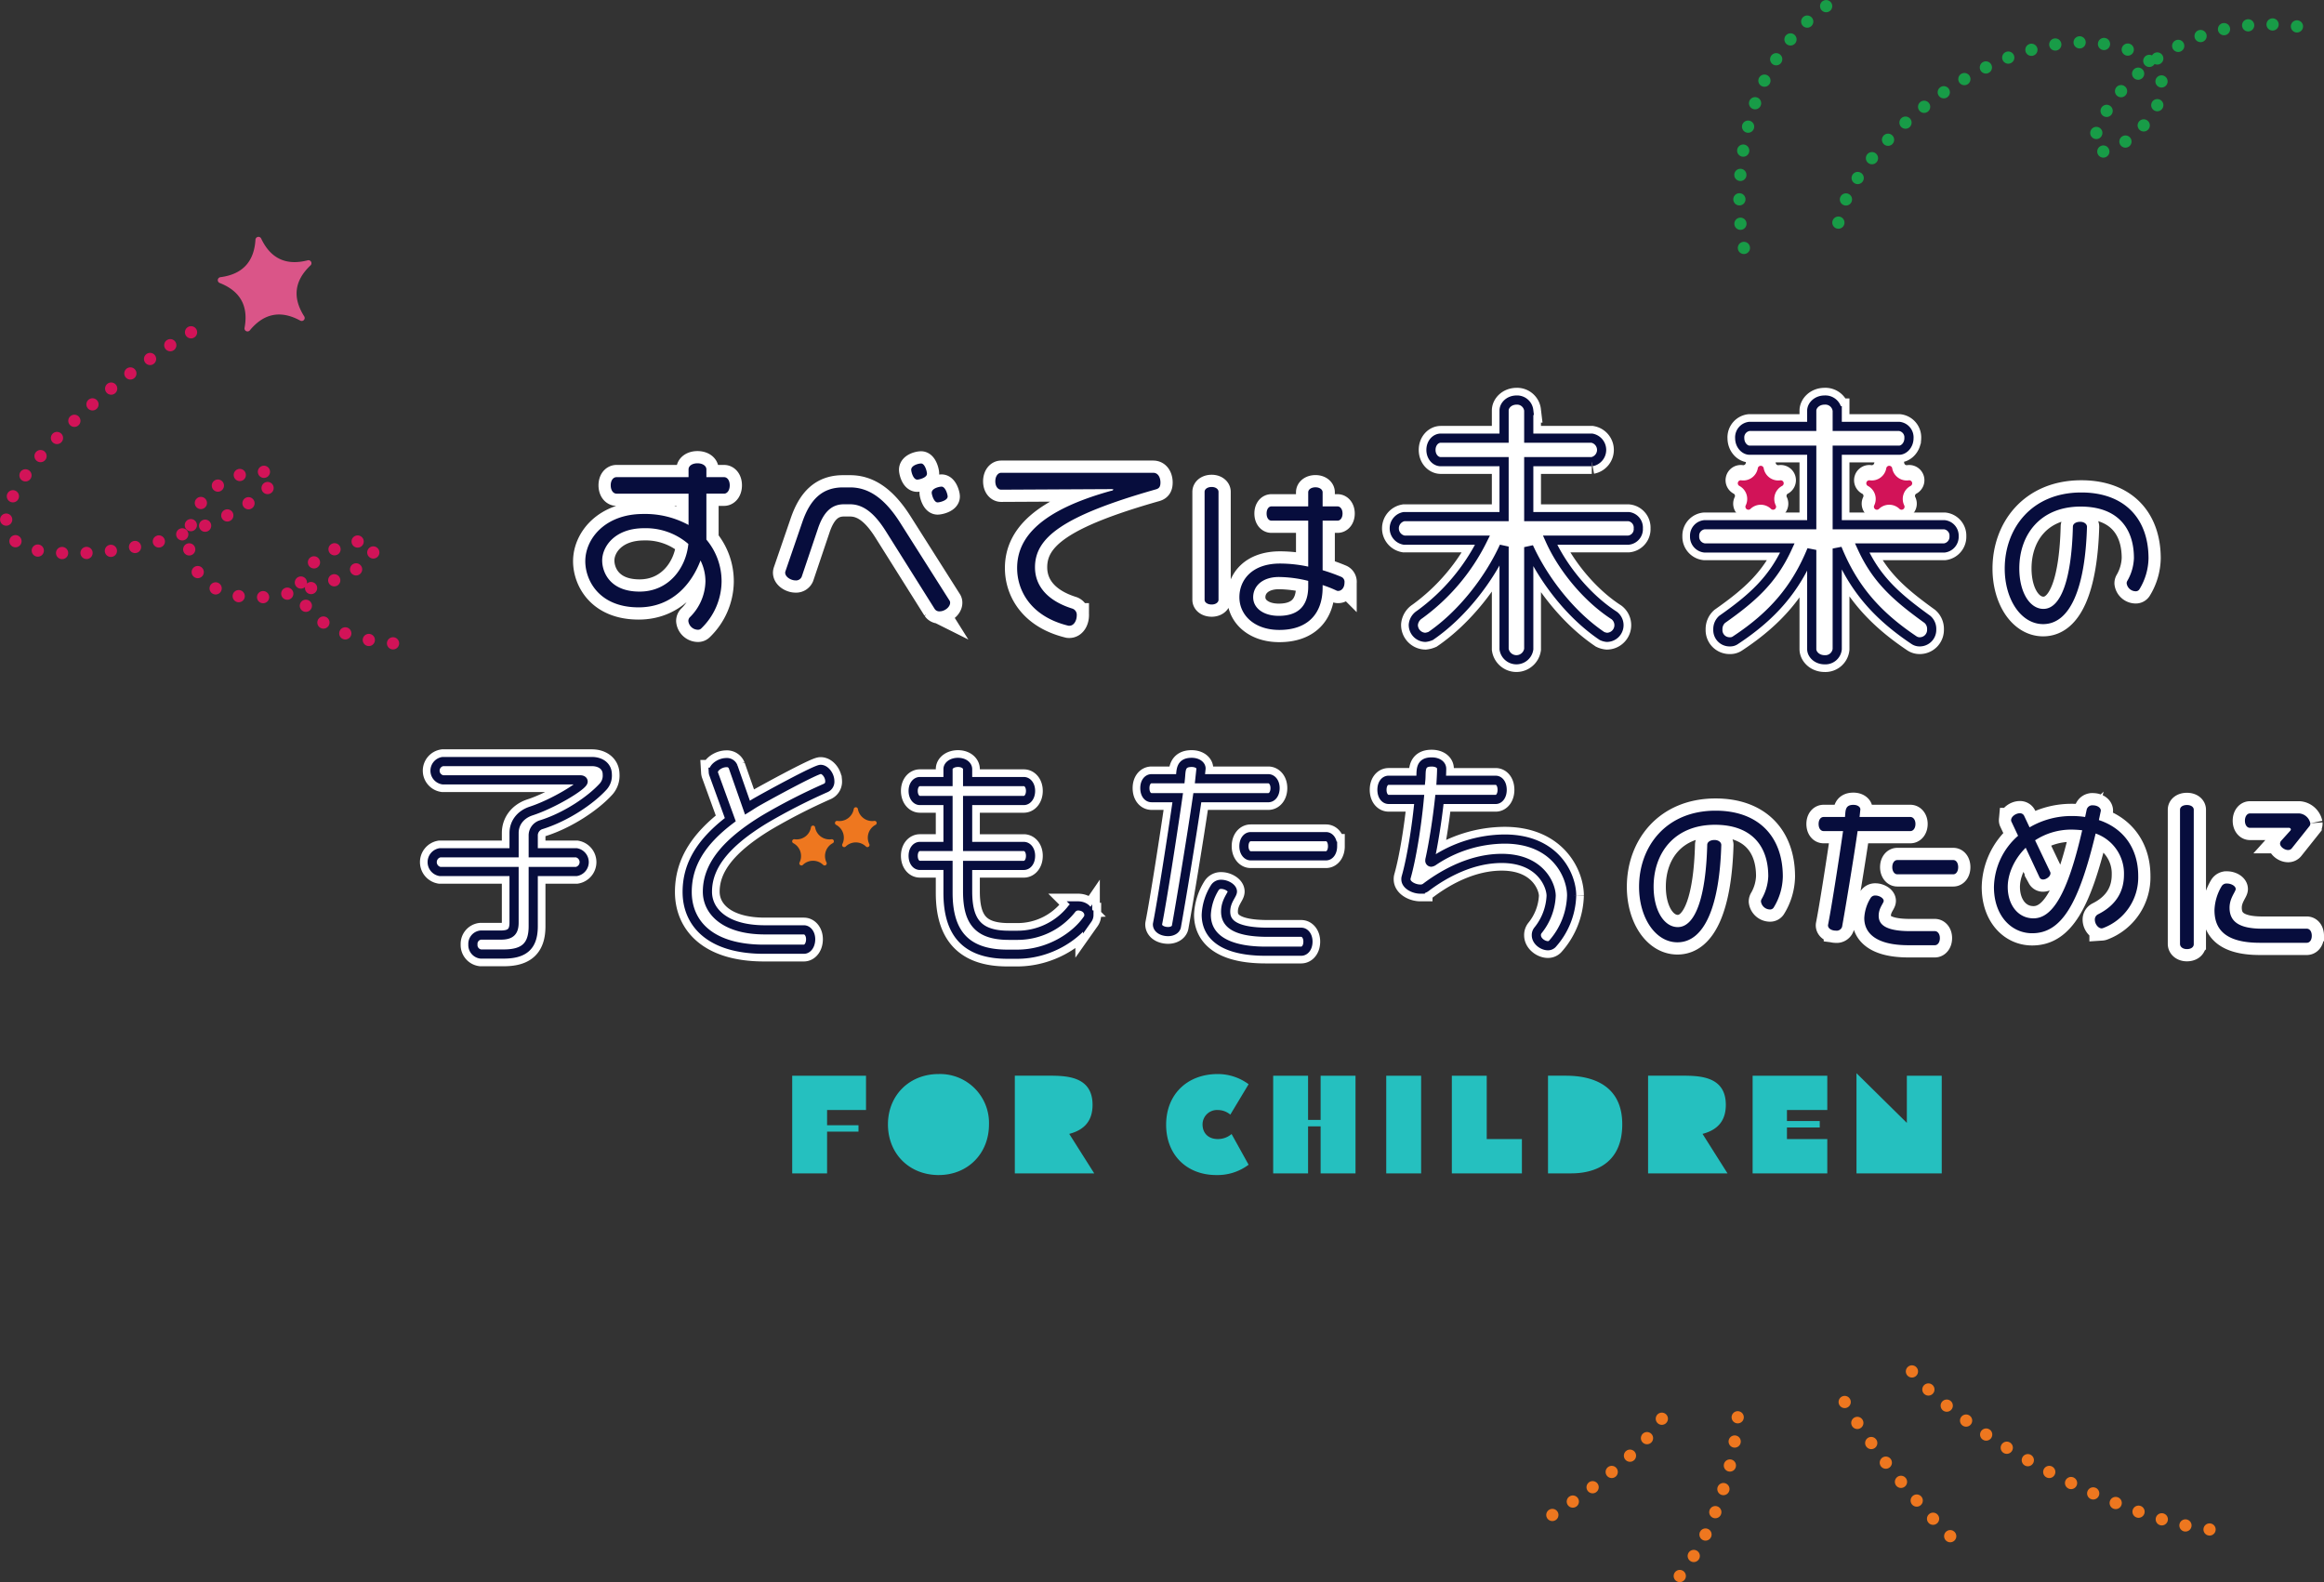
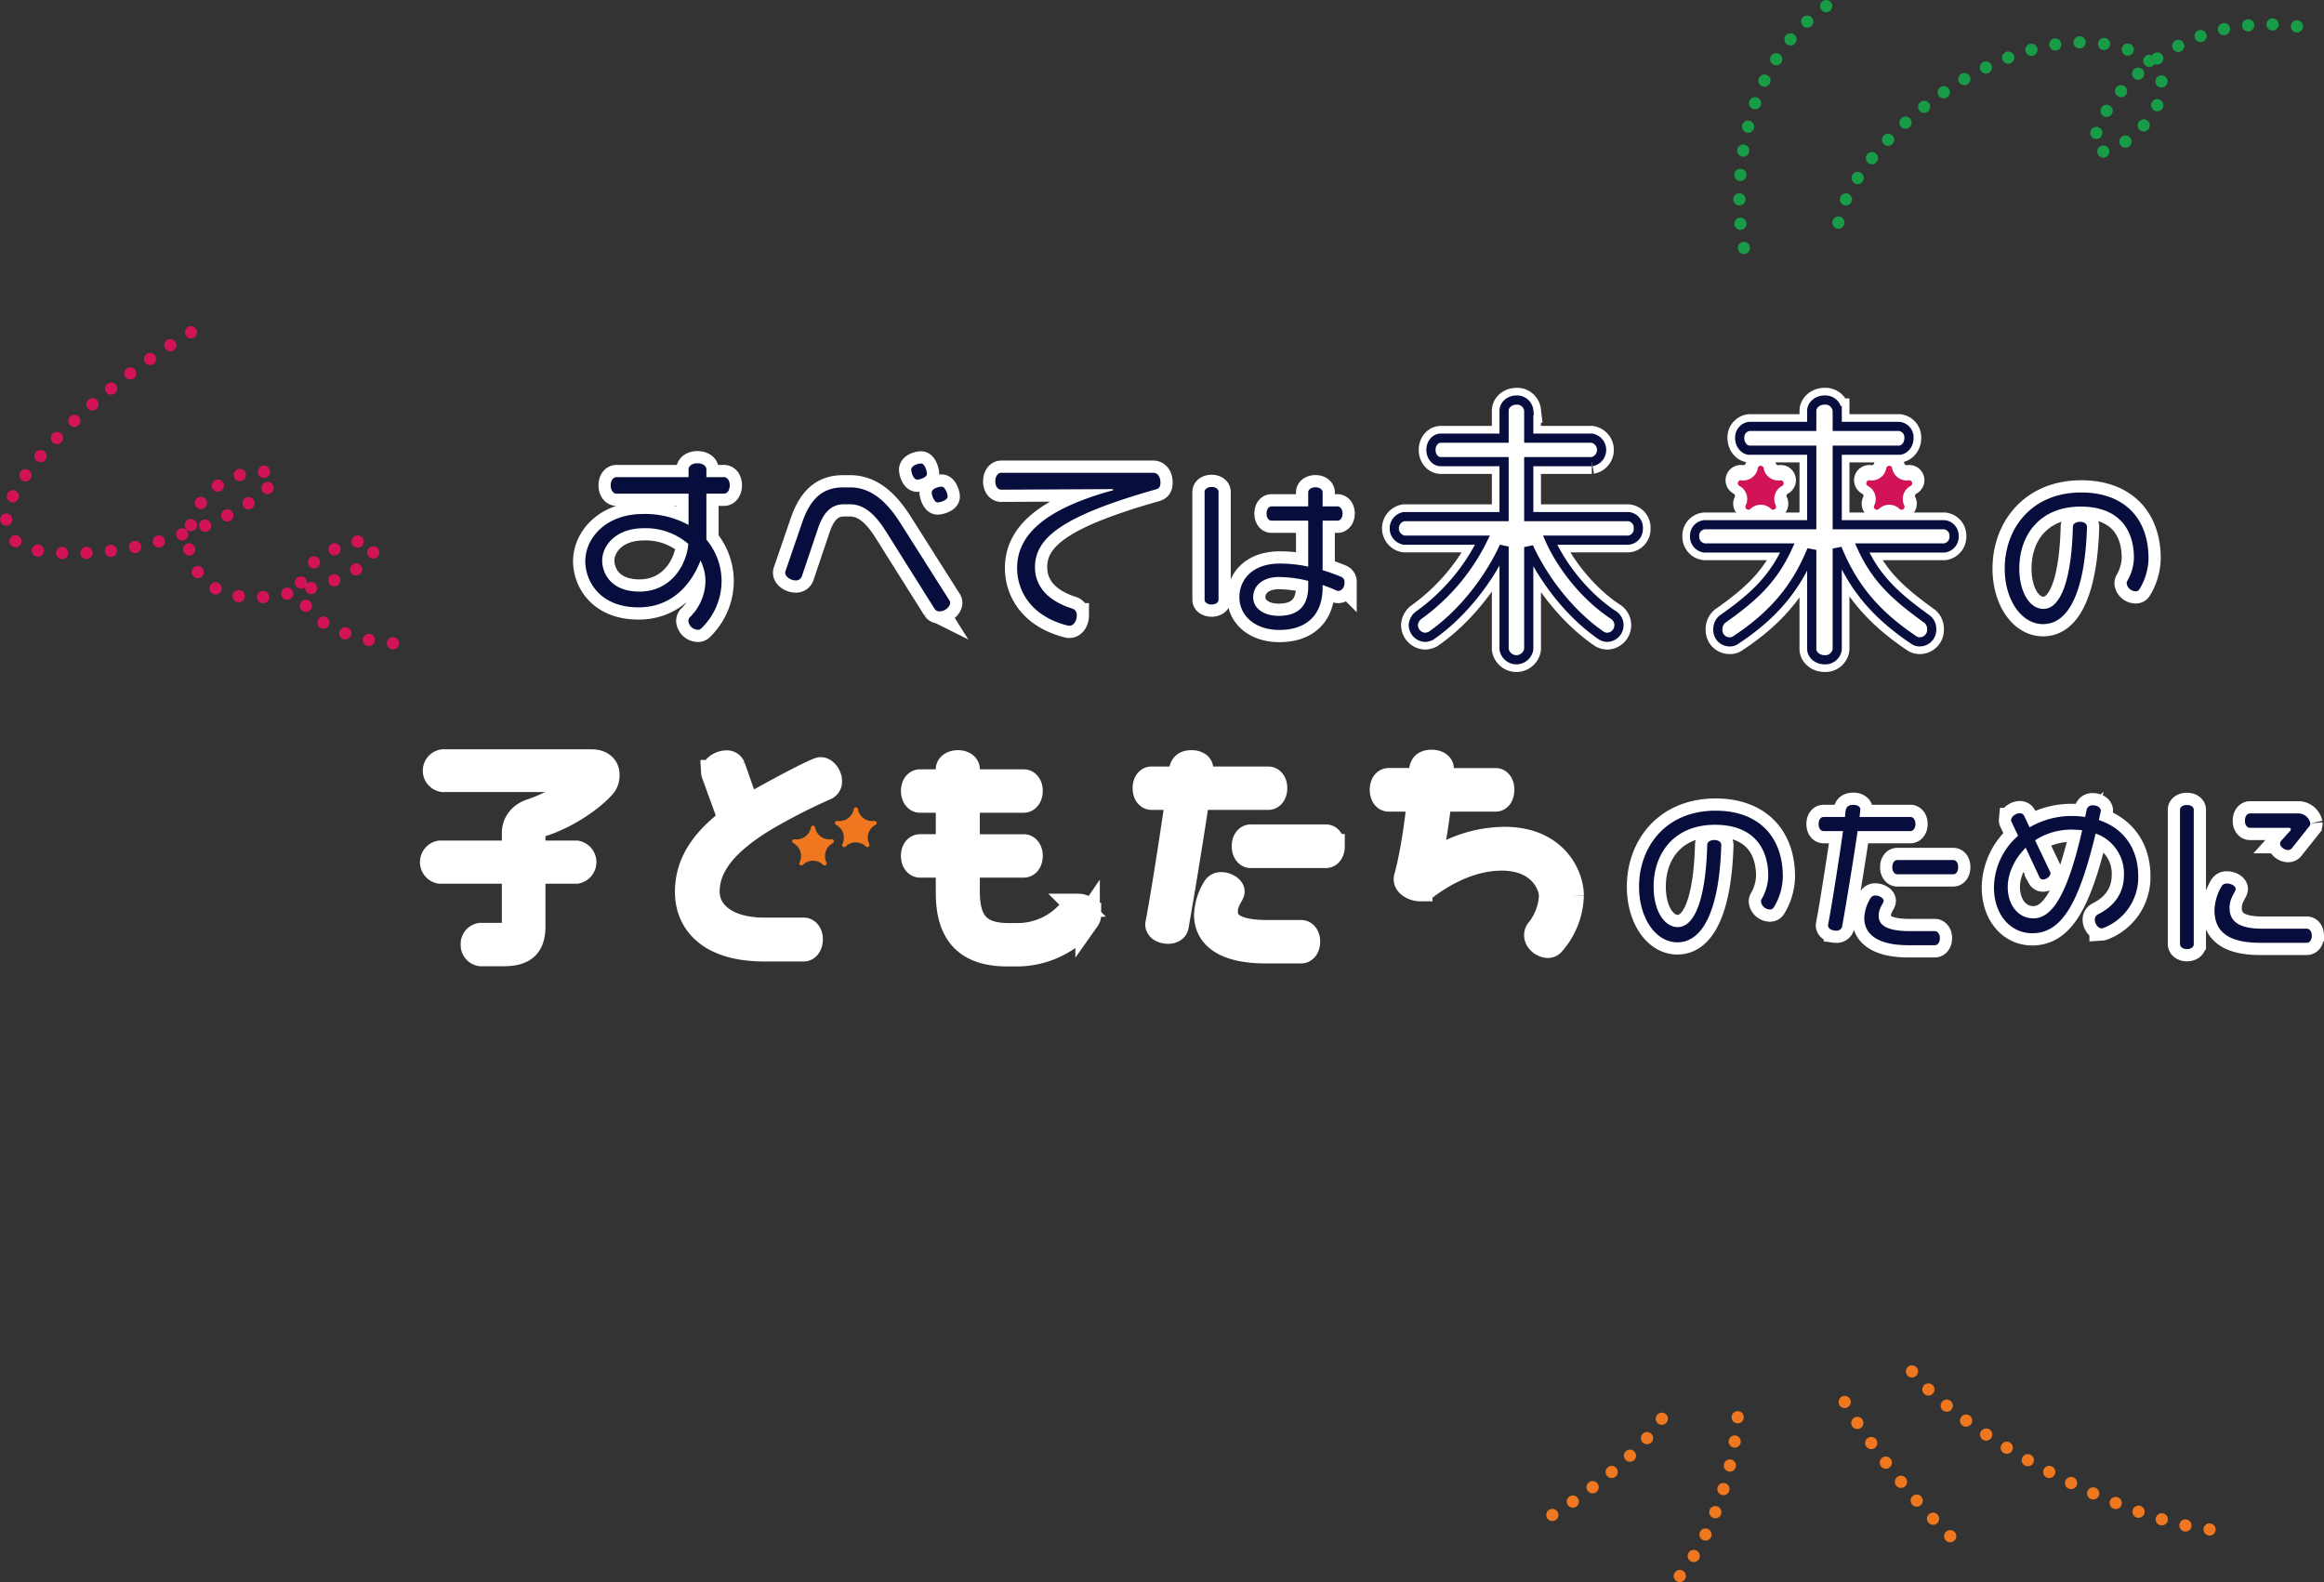
<svg xmlns="http://www.w3.org/2000/svg" id="catch_main01.svg" width="760.31" height="517.657" viewBox="0 0 760.31 517.657">
  <rect x="0" y="0" width="760.31" height="517.657" fill="#333333" stroke="none" />
  <defs>
    <style>
      .cls-1 {
        fill: #25c0bf;
      }

      .cls-1, .cls-10, .cls-2, .cls-3, .cls-4, .cls-5, .cls-6, .cls-7, .cls-8, .cls-9 {
        fill-rule: evenodd;
      }

      .cls-2, .cls-4, .cls-5, .cls-8 {
        fill: none;
      }

      .cls-2 {
        stroke: #d21358;
      }

      .cls-2, .cls-4, .cls-5 {
        stroke-linecap: round;
        stroke-width: 4px;
        stroke-dasharray: 0.001 8;
      }

      .cls-3 {
        fill: #da5588;
      }

      .cls-4 {
        stroke: #189c47;
      }

      .cls-5 {
        stroke: #ee771f;
      }

      .cls-6 {
        fill: #fff;
        stroke: #fff;
        stroke-width: 8px;
      }

      .cls-7 {
        fill: #070d3d;
      }

      .cls-8 {
        stroke: #070d3d;
        stroke-width: 3px;
      }

      .cls-9 {
        fill: #ee771f;
      }

      .cls-10 {
        fill: #d21358;
      }
    </style>
  </defs>
-   <path id="for_children" data-name="for children" class="cls-1" d="M772.673,567.2h11.413v-13.65h10.273v-2.1H784.086v-4.976h12.738V535.244H772.673V567.2Zm47.943,0.547c9.451,0,16.436-6.984,16.436-16.572A16,16,0,0,0,820.571,534.7c-9.588,0-16.573,6.986-16.573,16.481C804,560.765,810.983,567.749,820.616,567.749Zm24.89-.547h25.977l-8.172-12.92c5.25-1.37,7.624-4.565,7.624-9.5,0-9.542-8.857-9.542-14.655-9.542H845.506V567.2Zm65.935,0.547a16.934,16.934,0,0,0,10.546-3.377l-5.57-10.045a6.808,6.808,0,0,1-4.52,1.645c-3.059,0-4.976-1.918-4.976-4.795a4.722,4.722,0,0,1,5.022-4.7,6.293,6.293,0,0,1,4.063,1.507l5.981-9.953A16.934,16.934,0,0,0,911.9,534.7c-10.044,0-16.892,6.712-16.892,16.573C895.005,561.175,901.762,567.749,911.441,567.749Zm18.588-.547h11.413V551.816h4.109V567.2h11.414V535.244H945.551v14.473h-4.109V535.244H930.029V567.2Zm36.987,0h11.413V535.244H967.016V567.2Zm21.462,0H1011.4v-11.23H999.891V535.244H988.478V567.2Zm31.462,0h7.26c3.01,0,17.03,0,17.03-16.07,0-15.888-15.11-15.888-18.9-15.888h-5.39V567.2Zm32.74,0h25.98l-8.17-12.92c5.25-1.37,7.62-4.565,7.62-9.5,0-9.542-8.86-9.542-14.66-9.542h-10.77V567.2Zm34.2,0h24.43v-11.23h-13.2v-3.791h10.73v-2.1h-10.73v-3.607h13.2V535.244h-24.43V567.2Zm33.98,0h27.89V535.244h-11.41v15.432l-16.48-16.254V567.2Z" transform="translate(-513.5 -183.281)" />
  <g id="g">
    <g id="g-2" data-name="g">
      <path id="シェイプ_1034" data-name="シェイプ 1034" class="cls-2" d="M576,292c-32.975,19.37-86.384,68.646-46,72,46.527,3.863,91.664-30.313,65-26s-29.176,46.906,10,40,37.125-25.515,16-14-3.94,30.761,29,30" transform="translate(-513.5 -183.281)" />
-       <path id="多角形_1036" data-name="多角形 1036" class="cls-3" d="M597.077,261.7a0.982,0.982,0,0,1,1.867-.361q4.674,9.84,15.221,7.112a0.982,0.982,0,0,1,.921,1.664q-7.916,7.485-2.062,16.674a0.981,0.981,0,0,1-1.3,1.389q-9.565-5.213-16.494,3.193a0.983,0.983,0,0,1-1.724-.806q2-10.707-8.132-14.7a0.982,0.982,0,0,1,.233-1.888Q596.412,272.569,597.077,261.7Z" transform="translate(-513.5 -183.281)" />
    </g>
    <g id="g-3" data-name="g">
      <path id="シェイプ_1029" data-name="シェイプ 1029" class="cls-4" d="M1114.94,256.124c4.67-25.069,50.99-64,86.82-58.464s12.22,32.882.11,35.17,11.89-48.144,63.59-40.851" transform="translate(-513.5 -183.281)" />
      <path id="シェイプ_1032" data-name="シェイプ 1032" class="cls-4" d="M1084.03,264.4c-2.44-9.9-6.08-56.873,28.24-80.037" transform="translate(-513.5 -183.281)" />
    </g>
    <g id="g-4" data-name="g">
      <path id="シェイプ_1030" data-name="シェイプ 1030" class="cls-5" d="M1139,632c15.38,20,71.76,50.909,101,52" transform="translate(-513.5 -183.281)" />
      <path id="シェイプ_1031" data-name="シェイプ 1031" class="cls-5" d="M1117,642c5.07,9.753,24.19,35.383,39,48" transform="translate(-513.5 -183.281)" />
      <path id="シェイプ_1032-2" data-name="シェイプ 1032" class="cls-5" d="M1082,647c-1.17,15.059-7.21,37.289-19,52" transform="translate(-513.5 -183.281)" />
      <path id="シェイプ_1033" data-name="シェイプ 1033" class="cls-5" d="M1021.36,678.961c8.71-5.272,28.51-19.447,36.16-32.019" transform="translate(-513.5 -183.281)" />
    </g>
    <path id="_すべては_の_のために" data-name=" すべては　　　の 　　　　　　のために" class="cls-6" d="M752.238,342.072c0-1.616-.807-2.67-1.863-2.67H744.6v-2.547c0-1.117-1.18-1.986-2.918-1.986s-2.919.869-2.919,1.986V339.4H715.228c-1.118,0-1.925,1.054-1.925,2.67s0.807,2.732,1.925,2.732h23.535V355.05a29.621,29.621,0,0,0-14.841-3.6c-12.482,0-18.94,8.134-18.94,15.462,0,6.21,4.471,15.09,17.449,15.09,11.054,0,17.388-7.762,20.244-15.339a15.414,15.414,0,0,1,1.615,6.894,16.911,16.911,0,0,1-4.968,11.549,1.781,1.781,0,0,0-.621,1.366,3.2,3.2,0,0,0,3.105,2.858,1.461,1.461,0,0,0,1.055-.373,21.6,21.6,0,0,0,6.707-15.4,21.184,21.184,0,0,0-4.968-13.725V344.8h5.775C751.431,344.8,752.238,343.687,752.238,342.072ZM738.7,361.261c-0.745,7.7-6.272,15.586-15.959,15.586s-12.234-6.335-12.234-10.185c0-4.532,4.1-10.556,13.724-10.556A21.31,21.31,0,0,1,738.7,361.261Zm78.062-22.977c0-.745-0.684-3.354-1.925-3.354-0.87,0-3.23.621-3.23,2.05,0,0.62.621,3.228,1.988,3.228C814.216,340.208,816.763,339.588,816.763,338.284Zm6.768,7.452c0-.684-0.745-3.23-1.987-3.23-0.807,0-3.229.56-3.229,1.988,0,0.558.683,3.167,1.925,3.167C820.923,347.661,823.531,347.039,823.531,345.736Zm0.808,34.775a1.249,1.249,0,0,0-.249-0.808l-16.021-25.274c-5.589-8.88-11.054-11.674-16.456-11.674h-2.3c-6.955,0-10.805,4.1-13.289,11.24L770.5,370.078a1.816,1.816,0,0,0-.124.559c0,1.49,1.987,2.546,3.354,2.546A2.011,2.011,0,0,0,775.778,372l5.278-15.647c1.615-4.845,4.037-8.074,8.508-8.074h2.049c4.719,0,8.383,3.541,11.736,8.881l15.96,25.4a1.772,1.772,0,0,0,1.614.745C822.6,383.305,824.339,381.876,824.339,380.511Zm68.809-39.37c0-1.491-.683-3.168-2.36-3.168H841.047c-1.055,0-1.925,1.118-1.925,2.795s0.87,2.732,1.925,2.732L877,343.314c0.5,0,.745.061,0.745,0.186a0.931,0.931,0,0,1-.745.372c-22.79,6.335-30.739,15.09-30.739,25.274,0,7.514,4.6,15.836,16.581,18.816a1.365,1.365,0,0,0,.5.062c1.491,0,2.422-1.677,2.422-3.415a2.121,2.121,0,0,0-1.366-2.174c-8.383-2.608-12.295-7.576-12.295-13.537,0-9.625,8.818-16.766,39.618-25.523C892.775,343.066,893.148,342.445,893.148,341.141Zm60.209,32.781a1.793,1.793,0,0,0-.953-1.854,59.979,59.979,0,0,0-6.2-2.225V353.634h4.873c0.9,0,1.643-.9,1.643-2.331s-0.742-2.331-1.643-2.331h-4.873v-4.608c0-.9-0.953-1.642-2.331-1.642-1.43,0-2.383.741-2.383,1.642v4.608H929.467c-0.9,0-1.589.9-1.589,2.331s0.689,2.331,1.589,2.331h12.025v15.043a44.313,44.313,0,0,0-9.217-1.006c-9.217,0-13.3,5.4-13.3,11.019,0,5.826,4.873,10.7,13.084,10.7,9.058,0,14.143-5.085,14.143-13.877v-0.8a38.705,38.705,0,0,1,4.556,1.8,1.052,1.052,0,0,0,.582.105C952.3,376.623,953.357,375.669,953.357,373.922Zm-41.211,5.614V344.205c0-.9-0.954-1.589-2.225-1.589-1.377,0-2.331.688-2.331,1.589v35.331c0,0.848.954,1.537,2.331,1.537C911.192,381.073,912.146,380.384,912.146,379.536Zm29.346-4.343c0,6.357-3.285,9.587-9.641,9.587-5.032,0-8.369-2.542-8.369-6.09,0-3.6,2.966-6.622,8.422-6.622a41.509,41.509,0,0,1,9.588,1.271v1.854Zm274.908-9.217c0-13.19-8.05-21.559-21.98-21.559-16.37,0-25.06,11.865-25.06,24.9,0,10.118,5.35,18.169,12.56,18.169,8.79,0,13.77-11.707,14.35-31.835,0-.9-0.9-1.642-2.22-1.642-1.43,0-2.39.688-2.39,1.589-0.42,17-3.86,26.909-9.64,26.909-4.45,0-7.89-5.4-7.89-13.242,0-10.912,6.73-20.236,20.08-20.236,11.81,0,17.42,6.781,17.42,16.845a15.915,15.915,0,0,1-2.17,7.469,1.483,1.483,0,0,0-.21.794,3.012,3.012,0,0,0,2.86,2.6,1.4,1.4,0,0,0,1.27-.582A20.043,20.043,0,0,0,1216.4,365.976ZM1096.76,470.088c0-13.189-8.05-21.56-21.98-21.56-16.37,0-25.05,11.867-25.05,24.9,0,10.118,5.35,18.169,12.55,18.169,8.79,0,13.77-11.706,14.35-31.835,0-.9-0.9-1.642-2.22-1.642-1.43,0-2.38.689-2.38,1.588-0.43,17-3.87,26.91-9.64,26.91-4.45,0-7.9-5.4-7.9-13.243,0-10.912,6.73-20.235,20.08-20.235,11.81,0,17.43,6.78,17.43,16.846a15.919,15.919,0,0,1-2.18,7.468,1.579,1.579,0,0,0-.21.795,3.012,3.012,0,0,0,2.86,2.6,1.4,1.4,0,0,0,1.27-.584A19.937,19.937,0,0,0,1096.76,470.088Zm57.37-3.073c0-1.429-.69-2.33-1.59-2.33h-18.33c-0.9,0-1.64.9-1.64,2.33,0,1.378.74,2.331,1.64,2.331h18.33C1153.44,469.346,1154.13,468.393,1154.13,467.015Zm-13.98-14.143c0-1.376-.75-2.277-1.65-2.277h-16.63l0.26-2.49c0-.794-0.9-1.483-2.27-1.483-2.81,0-2.55,1.96-2.76,3.973h-6.99c-0.95,0-1.64.9-1.64,2.277,0,1.43.69,2.331,1.64,2.331h6.36c-1.38,9.587-3.76,24.843-4.88,30.512,0,0.106-.05.212-0.05,0.317,0,1.113,1.27,1.749,2.6,1.749a1.855,1.855,0,0,0,2.01-1.272c1.06-5.88,3.65-21.453,5.08-31.306h17.27C1139.4,455.2,1140.15,454.3,1140.15,452.872Zm7.99,37.345c0-1.377-.74-2.277-1.64-2.277h-8.1c-8.85,0-10.28-2.65-10.28-5.034,0-2.6,1.64-4.077,1.64-4.873,0-.9-1.48-1.746-2.7-1.746a1.726,1.726,0,0,0-1.53.741,13.55,13.55,0,0,0-2.12,6.674c0,4.555,3.39,8.847,14.46,8.847h8.63C1147.4,492.549,1148.14,491.647,1148.14,490.217Zm64.89-20.287c0-8.953-4.71-15.628-12.87-18.328l0.58-2.756c0-.106.06-0.211,0.06-0.318,0-1.006-1.22-1.747-2.55-1.747a1.9,1.9,0,0,0-2.06,1.324l-0.53,2.49a27.749,27.749,0,0,0-4.29-.318,27.046,27.046,0,0,0-13.88,3.708l-1.8-3.814a1.485,1.485,0,0,0-1.43-.794c-1.22,0-2.81,1.058-2.81,2.225a0.925,0.925,0,0,0,.11.529l2.17,4.608a22.887,22.887,0,0,0-7.9,16.792c0,9.27,5.62,15.1,12.51,15.1,9.69,0,15.25-9.746,20.76-32.63a13.87,13.87,0,0,1,9.27,13.455c0,5.4-2.49,10.012-8.58,13.03a1.9,1.9,0,0,0-.95,1.695c0,1.484,1.16,2.86,2.22,2.86a1.593,1.593,0,0,0,.48-0.105A17.712,17.712,0,0,0,1213.03,469.93Zm-18.33-14.992c-4.92,21.56-10.01,28.817-15.94,28.817-5.09,0-8.42-4.45-8.42-10.277,0-4.184,2.06-9.058,5.88-12.819l4.55,9.747a1.223,1.223,0,0,0,1.17.635c0.95,0,2.38-.953,2.38-2.012a0.825,0.825,0,0,0-.1-0.477l-4.93-10.329a21.679,21.679,0,0,1,12.08-3.5A33.109,33.109,0,0,1,1194.7,454.938Zm74.64-2.278a4.072,4.072,0,0,0-3.6-3.23h-16.16c-0.9,0-1.64.953-1.64,2.384s0.74,2.33,1.64,2.33h12.61a0.672,0.672,0,0,1,.79.476,0.886,0.886,0,0,1-.32.583l-2.96,3.285a1.57,1.57,0,0,0-.27.794c0,1.059,1.43,2.119,2.65,2.119a1.52,1.52,0,0,0,1.17-.53l5.82-7.31A1.316,1.316,0,0,0,1269.34,452.66Zm0.47,36.815c0-1.429-.68-2.33-1.64-2.33h-14.51c-7.52,0-10.75-2.225-10.75-6.887,0-3.125,2.01-5.243,2.01-6.091,0-1.006-1.48-1.8-2.81-1.8a1.864,1.864,0,0,0-1.8.9,16.345,16.345,0,0,0-2.33,7.788c0,5.614,2.75,10.7,14.88,10.7h15.31C1269.13,491.753,1269.81,490.853,1269.81,489.475Zm-38.61,2.756v-44.02c0-.847-0.85-1.536-2.23-1.536-1.43,0-2.27.689-2.27,1.536v43.912c0,0.9.84,1.7,2.27,1.7C1230.35,493.819,1231.2,493.131,1231.2,492.231Z" transform="translate(-513.5 -183.281)" />
    <path id="_すべては_の_のために-2" data-name=" すべては　　　の 　　　　　　のために" class="cls-7" d="M752.238,342.072c0-1.616-.807-2.67-1.863-2.67H744.6v-2.547c0-1.117-1.18-1.986-2.918-1.986s-2.919.869-2.919,1.986V339.4H715.228c-1.118,0-1.925,1.054-1.925,2.67s0.807,2.732,1.925,2.732h23.535V355.05a29.621,29.621,0,0,0-14.841-3.6c-12.482,0-18.94,8.134-18.94,15.462,0,6.21,4.471,15.09,17.449,15.09,11.054,0,17.388-7.762,20.244-15.339a15.414,15.414,0,0,1,1.615,6.894,16.911,16.911,0,0,1-4.968,11.549,1.781,1.781,0,0,0-.621,1.366,3.2,3.2,0,0,0,3.105,2.858,1.461,1.461,0,0,0,1.055-.373,21.6,21.6,0,0,0,6.707-15.4,21.184,21.184,0,0,0-4.968-13.725V344.8h5.775C751.431,344.8,752.238,343.687,752.238,342.072ZM738.7,361.261c-0.745,7.7-6.272,15.586-15.959,15.586s-12.234-6.335-12.234-10.185c0-4.532,4.1-10.556,13.724-10.556A21.31,21.31,0,0,1,738.7,361.261Zm78.062-22.977c0-.745-0.684-3.354-1.925-3.354-0.87,0-3.23.621-3.23,2.05,0,0.62.621,3.228,1.988,3.228C814.216,340.208,816.763,339.588,816.763,338.284Zm6.768,7.452c0-.684-0.745-3.23-1.987-3.23-0.807,0-3.229.56-3.229,1.988,0,0.558.683,3.167,1.925,3.167C820.923,347.661,823.531,347.039,823.531,345.736Zm0.808,34.775a1.249,1.249,0,0,0-.249-0.808l-16.021-25.274c-5.589-8.88-11.054-11.674-16.456-11.674h-2.3c-6.955,0-10.805,4.1-13.289,11.24L770.5,370.078a1.816,1.816,0,0,0-.124.559c0,1.49,1.987,2.546,3.354,2.546A2.011,2.011,0,0,0,775.778,372l5.278-15.647c1.615-4.845,4.037-8.074,8.508-8.074h2.049c4.719,0,8.383,3.541,11.736,8.881l15.96,25.4a1.772,1.772,0,0,0,1.614.745C822.6,383.305,824.339,381.876,824.339,380.511Zm68.809-39.37c0-1.491-.683-3.168-2.36-3.168H841.047c-1.055,0-1.925,1.118-1.925,2.795s0.87,2.732,1.925,2.732L877,343.314c0.5,0,.745.061,0.745,0.186a0.931,0.931,0,0,1-.745.372c-22.79,6.335-30.739,15.09-30.739,25.274,0,7.514,4.6,15.836,16.581,18.816a1.365,1.365,0,0,0,.5.062c1.491,0,2.422-1.677,2.422-3.415a2.121,2.121,0,0,0-1.366-2.174c-8.383-2.608-12.295-7.576-12.295-13.537,0-9.625,8.818-16.766,39.618-25.523C892.775,343.066,893.148,342.445,893.148,341.141Zm60.209,32.781a1.793,1.793,0,0,0-.953-1.854,59.979,59.979,0,0,0-6.2-2.225V353.634h4.873c0.9,0,1.643-.9,1.643-2.331s-0.742-2.331-1.643-2.331h-4.873v-4.608c0-.9-0.953-1.642-2.331-1.642-1.43,0-2.383.741-2.383,1.642v4.608H929.467c-0.9,0-1.589.9-1.589,2.331s0.689,2.331,1.589,2.331h12.025v15.043a44.313,44.313,0,0,0-9.217-1.006c-9.217,0-13.3,5.4-13.3,11.019,0,5.826,4.873,10.7,13.084,10.7,9.058,0,14.143-5.085,14.143-13.877v-0.8a38.705,38.705,0,0,1,4.556,1.8,1.052,1.052,0,0,0,.582.105C952.3,376.623,953.357,375.669,953.357,373.922Zm-41.211,5.614V344.205c0-.9-0.954-1.589-2.225-1.589-1.377,0-2.331.688-2.331,1.589v35.331c0,0.848.954,1.537,2.331,1.537C911.192,381.073,912.146,380.384,912.146,379.536Zm29.346-4.343c0,6.357-3.285,9.587-9.641,9.587-5.032,0-8.369-2.542-8.369-6.09,0-3.6,2.966-6.622,8.422-6.622a41.509,41.509,0,0,1,9.588,1.271v1.854Zm274.908-9.217c0-13.19-8.05-21.559-21.98-21.559-16.37,0-25.06,11.865-25.06,24.9,0,10.118,5.35,18.169,12.56,18.169,8.79,0,13.77-11.707,14.35-31.835,0-.9-0.9-1.642-2.22-1.642-1.43,0-2.39.688-2.39,1.589-0.42,17-3.86,26.909-9.64,26.909-4.45,0-7.89-5.4-7.89-13.242,0-10.912,6.73-20.236,20.08-20.236,11.81,0,17.42,6.781,17.42,16.845a15.915,15.915,0,0,1-2.17,7.469,1.483,1.483,0,0,0-.21.794,3.012,3.012,0,0,0,2.86,2.6,1.4,1.4,0,0,0,1.27-.582A20.043,20.043,0,0,0,1216.4,365.976ZM1096.76,470.088c0-13.189-8.05-21.56-21.98-21.56-16.37,0-25.05,11.867-25.05,24.9,0,10.118,5.35,18.169,12.55,18.169,8.79,0,13.77-11.706,14.35-31.835,0-.9-0.9-1.642-2.22-1.642-1.43,0-2.38.689-2.38,1.588-0.43,17-3.87,26.91-9.64,26.91-4.45,0-7.9-5.4-7.9-13.243,0-10.912,6.73-20.235,20.08-20.235,11.81,0,17.43,6.78,17.43,16.846a15.919,15.919,0,0,1-2.18,7.468,1.579,1.579,0,0,0-.21.795,3.012,3.012,0,0,0,2.86,2.6,1.4,1.4,0,0,0,1.27-.584A19.937,19.937,0,0,0,1096.76,470.088Zm57.37-3.073c0-1.429-.69-2.33-1.59-2.33h-18.33c-0.9,0-1.64.9-1.64,2.33,0,1.378.74,2.331,1.64,2.331h18.33C1153.44,469.346,1154.13,468.393,1154.13,467.015Zm-13.98-14.143c0-1.376-.75-2.277-1.65-2.277h-16.63l0.26-2.49c0-.794-0.9-1.483-2.27-1.483-2.81,0-2.55,1.96-2.76,3.973h-6.99c-0.95,0-1.64.9-1.64,2.277,0,1.43.69,2.331,1.64,2.331h6.36c-1.38,9.587-3.76,24.843-4.88,30.512,0,0.106-.05.212-0.05,0.317,0,1.113,1.27,1.749,2.6,1.749a1.855,1.855,0,0,0,2.01-1.272c1.06-5.88,3.65-21.453,5.08-31.306h17.27C1139.4,455.2,1140.15,454.3,1140.15,452.872Zm7.99,37.345c0-1.377-.74-2.277-1.64-2.277h-8.1c-8.85,0-10.28-2.65-10.28-5.034,0-2.6,1.64-4.077,1.64-4.873,0-.9-1.48-1.746-2.7-1.746a1.726,1.726,0,0,0-1.53.741,13.55,13.55,0,0,0-2.12,6.674c0,4.555,3.39,8.847,14.46,8.847h8.63C1147.4,492.549,1148.14,491.647,1148.14,490.217Zm64.89-20.287c0-8.953-4.71-15.628-12.87-18.328l0.58-2.756c0-.106.06-0.211,0.06-0.318,0-1.006-1.22-1.747-2.55-1.747a1.9,1.9,0,0,0-2.06,1.324l-0.53,2.49a27.749,27.749,0,0,0-4.29-.318,27.046,27.046,0,0,0-13.88,3.708l-1.8-3.814a1.485,1.485,0,0,0-1.43-.794c-1.22,0-2.81,1.058-2.81,2.225a0.925,0.925,0,0,0,.11.529l2.17,4.608a22.887,22.887,0,0,0-7.9,16.792c0,9.27,5.62,15.1,12.51,15.1,9.69,0,15.25-9.746,20.76-32.63a13.87,13.87,0,0,1,9.27,13.455c0,5.4-2.49,10.012-8.58,13.03a1.9,1.9,0,0,0-.95,1.695c0,1.484,1.16,2.86,2.22,2.86a1.593,1.593,0,0,0,.48-0.105A17.712,17.712,0,0,0,1213.03,469.93Zm-18.33-14.992c-4.92,21.56-10.01,28.817-15.94,28.817-5.09,0-8.42-4.45-8.42-10.277,0-4.184,2.06-9.058,5.88-12.819l4.55,9.747a1.223,1.223,0,0,0,1.17.635c0.95,0,2.38-.953,2.38-2.012a0.825,0.825,0,0,0-.1-0.477l-4.93-10.329a21.679,21.679,0,0,1,12.08-3.5A33.109,33.109,0,0,1,1194.7,454.938Zm74.64-2.278a4.072,4.072,0,0,0-3.6-3.23h-16.16c-0.9,0-1.64.953-1.64,2.384s0.74,2.33,1.64,2.33h12.61a0.672,0.672,0,0,1,.79.476,0.886,0.886,0,0,1-.32.583l-2.96,3.285a1.57,1.57,0,0,0-.27.794c0,1.059,1.43,2.119,2.65,2.119a1.52,1.52,0,0,0,1.17-.53l5.82-7.31A1.316,1.316,0,0,0,1269.34,452.66Zm0.47,36.815c0-1.429-.68-2.33-1.64-2.33h-14.51c-7.52,0-10.75-2.225-10.75-6.887,0-3.125,2.01-5.243,2.01-6.091,0-1.006-1.48-1.8-2.81-1.8a1.864,1.864,0,0,0-1.8.9,16.345,16.345,0,0,0-2.33,7.788c0,5.614,2.75,10.7,14.88,10.7h15.31C1269.13,491.753,1269.81,490.853,1269.81,489.475Zm-38.61,2.756v-44.02c0-.847-0.85-1.536-2.23-1.536-1.43,0-2.27.689-2.27,1.536v43.912c0,0.9.84,1.7,2.27,1.7C1230.35,493.819,1231.2,493.131,1231.2,492.231Z" transform="translate(-513.5 -183.281)" />
    <path id="子どもたち" class="cls-6" d="M712.173,436.652c0-2.635-2.138-4.2-5.059-4.2H658.383a3.028,3.028,0,0,0,0,5.984h44.884c0.641,0,1,.213,1,0.57,0,1.281-9.546,7.195-16.956,9.618-3.7,1.21-5.628,4.061-5.628,7.195V462.3H657.457a3.112,3.112,0,0,0,0,6.127H681.68V485.1c0,3.064-1.14,4.133-4.417,4.133H670.78a2.883,2.883,0,0,0-2.565,3.064,2.958,2.958,0,0,0,2.565,3.134h7.48c6.768,0,9.69-2.637,9.69-9.12V468.427h14.106a3.112,3.112,0,0,0,0-6.127H687.95v-5.557a3.663,3.663,0,0,1,2.636-3.634c8.193-2.564,16.243-8.05,20.3-12.539A5.323,5.323,0,0,0,712.173,436.652Zm72.8,2.209c0-1.853-1.5-3.848-2.993-3.848-1.638,0-18.523,9.263-21.088,10.759-1,.569-1.923,1.211-2.85,1.781l-4.7-13.394a2.178,2.178,0,0,0-2.28-1.355c-1.781,0-4.2,1.426-4.2,3.135a2.077,2.077,0,0,0,.143.643l5.414,14.888c-9.689,7.339-14.106,14.819-14.106,23.654,0,9.831,6.982,18.738,25.149,18.738H776.5c1.211,0,2.208-1.353,2.208-3.277,0-1.782-1-3.064-2.208-3.064H763.743c-13.251,0-18.808-6.2-18.808-12.468,0-8.336,5.841-15.888,18.737-23.724a194.052,194.052,0,0,1,20.019-10.26A2.217,2.217,0,0,0,784.974,438.861Zm84.77,43.815c0-1.426-1.211-2.992-3.634-2.992a2.76,2.76,0,0,0-2.137,1.211,22.547,22.547,0,0,1-17.668,8.407h-2.779c-10.188,0-13.465-4.7-13.465-14.392v-8.478h18.381c1.211,0,2.208-1.212,2.208-3.134,0-1.852-1-3.064-2.208-3.064H830.061V445.2h18.381c1.211,0,2.208-1.283,2.208-3.135s-1-3.063-2.208-3.063H830.061v-4.061c0-1.212-1.283-2.211-3.135-2.211-1.923,0-3.277,1-3.277,2.211V439h-9.191c-1.211,0-2.208,1.211-2.208,3.063s1,3.135,2.208,3.135h9.191v15.032h-9.191c-1.211,0-2.208,1.212-2.208,3.064,0,1.922,1,3.134,2.208,3.134h9.191v8.977c0,12.681,5.343,20.09,19.45,20.09h3.134c10.544,0,19.236-5.842,23.083-11.469A2.348,2.348,0,0,0,869.744,482.676Zm79.712-22.514c0-1.922-.926-3.134-2.138-3.134h-24.65c-1.211,0-2.209,1.212-2.209,3.134,0,1.853,1,3.136,2.209,3.136h24.65C948.53,463.3,949.456,462.015,949.456,460.162ZM930.647,441.14c0-1.851-1-3.063-2.208-3.063H906.068l0.356-3.349c0-1.068-1.211-2-3.063-2-3.776,0-3.42,2.639-3.705,5.345h-9.4c-1.283,0-2.209,1.212-2.209,3.063,0,1.924.926,3.136,2.209,3.136H898.8c-1.852,12.895-5.058,33.413-6.554,41.035,0,0.144-.072.286-0.072,0.429,0,1.5,1.71,2.35,3.491,2.35,1.425,0,2.565-.711,2.708-1.71,1.425-7.907,4.915-28.853,6.839-42.1h23.226C929.65,444.276,930.647,443.064,930.647,441.14Zm10.758,50.227c0-1.852-1-3.062-2.208-3.062H928.3c-11.9,0-13.821-3.562-13.821-6.769,0-3.492,2.208-5.484,2.208-6.555,0-1.21-1.994-2.35-3.633-2.35a2.345,2.345,0,0,0-2.066,1,18.282,18.282,0,0,0-2.85,8.976c0,6.127,4.56,11.9,19.45,11.9H939.2C940.408,494.5,941.405,493.291,941.405,491.367Zm86.265-15.1c0-6.483-5.27-18.452-21.94-18.452a42.163,42.163,0,0,0-23.227,7.2,1.806,1.806,0,0,1-.784.356,0.463,0.463,0,0,1-.427-0.571,1.391,1.391,0,0,1,.071-0.5c1-4.488,2.28-12.183,3.063-19.45h18.384c1.21,0,2.13-1.281,2.13-3.134,0-1.925-.92-3.136-2.13-3.136H985c0.071-1.281.143-2.565,0.143-3.7V434.8c0-1.283-1.283-2.208-3.278-2.208-4.132,0-3.277,3.135-3.562,5.983H967.826c-1.282,0-2.208,1.211-2.208,3.136,0,1.853.926,3.134,2.208,3.134H977.8c-0.854,9.12-2.564,19.52-4.274,25.5a1.99,1.99,0,0,0-.071.643c0,1.922,2.707,3.2,4.7,3.2a2.852,2.852,0,0,0,1.923-.641c6.341-4.773,15.175-9.4,24.72-9.4,12.68,0,16.17,8.761,16.17,12.252a19.357,19.357,0,0,1-4.34,11.328,2.41,2.41,0,0,0-.5,1.568c0,1.922,2.14,3.419,3.78,3.419a1.977,1.977,0,0,0,1.42-.57A24.749,24.749,0,0,0,1027.67,476.264Z" transform="translate(-513.5 -183.281)" />
-     <path id="子どもたち-2" data-name="子どもたち" class="cls-8" d="M712.173,436.652c0-2.635-2.138-4.2-5.059-4.2H658.383a3.028,3.028,0,0,0,0,5.984h44.884c0.641,0,1,.213,1,0.57,0,1.281-9.546,7.195-16.956,9.618-3.7,1.21-5.628,4.061-5.628,7.195V462.3H657.457a3.112,3.112,0,0,0,0,6.127H681.68V485.1c0,3.064-1.14,4.133-4.417,4.133H670.78a2.883,2.883,0,0,0-2.565,3.064,2.958,2.958,0,0,0,2.565,3.134h7.48c6.768,0,9.69-2.637,9.69-9.12V468.427h14.106a3.112,3.112,0,0,0,0-6.127H687.95v-5.557a3.663,3.663,0,0,1,2.636-3.634c8.193-2.564,16.243-8.05,20.3-12.539A5.323,5.323,0,0,0,712.173,436.652Zm72.8,2.209c0-1.853-1.5-3.848-2.993-3.848-1.638,0-18.523,9.263-21.088,10.759-1,.569-1.923,1.211-2.85,1.781l-4.7-13.394a2.178,2.178,0,0,0-2.28-1.355c-1.781,0-4.2,1.426-4.2,3.135a2.077,2.077,0,0,0,.143.643l5.414,14.888c-9.689,7.339-14.106,14.819-14.106,23.654,0,9.831,6.982,18.738,25.149,18.738H776.5c1.211,0,2.208-1.353,2.208-3.277,0-1.782-1-3.064-2.208-3.064H763.743c-13.251,0-18.808-6.2-18.808-12.468,0-8.336,5.841-15.888,18.737-23.724a194.052,194.052,0,0,1,20.019-10.26A2.217,2.217,0,0,0,784.974,438.861Zm84.77,43.815c0-1.426-1.211-2.992-3.634-2.992a2.76,2.76,0,0,0-2.137,1.211,22.547,22.547,0,0,1-17.668,8.407h-2.779c-10.188,0-13.465-4.7-13.465-14.392v-8.478h18.381c1.211,0,2.208-1.212,2.208-3.134,0-1.852-1-3.064-2.208-3.064H830.061V445.2h18.381c1.211,0,2.208-1.283,2.208-3.135s-1-3.063-2.208-3.063H830.061v-4.061c0-1.212-1.283-2.211-3.135-2.211-1.923,0-3.277,1-3.277,2.211V439h-9.191c-1.211,0-2.208,1.211-2.208,3.063s1,3.135,2.208,3.135h9.191v15.032h-9.191c-1.211,0-2.208,1.212-2.208,3.064,0,1.922,1,3.134,2.208,3.134h9.191v8.977c0,12.681,5.343,20.09,19.45,20.09h3.134c10.544,0,19.236-5.842,23.083-11.469A2.348,2.348,0,0,0,869.744,482.676Zm79.712-22.514c0-1.922-.926-3.134-2.138-3.134h-24.65c-1.211,0-2.209,1.212-2.209,3.134,0,1.853,1,3.136,2.209,3.136h24.65C948.53,463.3,949.456,462.015,949.456,460.162ZM930.647,441.14c0-1.851-1-3.063-2.208-3.063H906.068l0.356-3.349c0-1.068-1.211-2-3.063-2-3.776,0-3.42,2.639-3.705,5.345h-9.4c-1.283,0-2.209,1.212-2.209,3.063,0,1.924.926,3.136,2.209,3.136H898.8c-1.852,12.895-5.058,33.413-6.554,41.035,0,0.144-.072.286-0.072,0.429,0,1.5,1.71,2.35,3.491,2.35,1.425,0,2.565-.711,2.708-1.71,1.425-7.907,4.915-28.853,6.839-42.1h23.226C929.65,444.276,930.647,443.064,930.647,441.14Zm10.758,50.227c0-1.852-1-3.062-2.208-3.062H928.3c-11.9,0-13.821-3.562-13.821-6.769,0-3.492,2.208-5.484,2.208-6.555,0-1.21-1.994-2.35-3.633-2.35a2.345,2.345,0,0,0-2.066,1,18.282,18.282,0,0,0-2.85,8.976c0,6.127,4.56,11.9,19.45,11.9H939.2C940.408,494.5,941.405,493.291,941.405,491.367Zm86.265-15.1c0-6.483-5.27-18.452-21.94-18.452a42.163,42.163,0,0,0-23.227,7.2,1.806,1.806,0,0,1-.784.356,0.463,0.463,0,0,1-.427-0.571,1.391,1.391,0,0,1,.071-0.5c1-4.488,2.28-12.183,3.063-19.45h18.384c1.21,0,2.13-1.281,2.13-3.134,0-1.925-.92-3.136-2.13-3.136H985c0.071-1.281.143-2.565,0.143-3.7V434.8c0-1.283-1.283-2.208-3.278-2.208-4.132,0-3.277,3.135-3.562,5.983H967.826c-1.282,0-2.208,1.211-2.208,3.136,0,1.853.926,3.134,2.208,3.134H977.8c-0.854,9.12-2.564,19.52-4.274,25.5a1.99,1.99,0,0,0-.071.643c0,1.922,2.707,3.2,4.7,3.2a2.852,2.852,0,0,0,1.923-.641c6.341-4.773,15.175-9.4,24.72-9.4,12.68,0,16.17,8.761,16.17,12.252a19.357,19.357,0,0,1-4.34,11.328,2.41,2.41,0,0,0-.5,1.568c0,1.922,2.14,3.419,3.78,3.419a1.977,1.977,0,0,0,1.42-.57A24.749,24.749,0,0,0,1027.67,476.264Z" transform="translate(-513.5 -183.281)" />
    <path id="多角形_1090" data-name="多角形 1090" class="cls-9" d="M778.822,453.924a0.688,0.688,0,0,1,1.332,0,4.755,4.755,0,0,0,5.428,3.943,0.687,0.687,0,0,1,.411,1.266,4.755,4.755,0,0,0-2.073,6.381,0.687,0.687,0,0,1-1.077.783,4.757,4.757,0,0,0-6.71,0,0.687,0.687,0,0,1-1.077-.783,4.755,4.755,0,0,0-2.073-6.381,0.687,0.687,0,0,1,.411-1.266A4.754,4.754,0,0,0,778.822,453.924Z" transform="translate(-513.5 -183.281)" />
    <path id="多角形_1090-2" data-name="多角形 1090" class="cls-9" d="M792.822,447.924a0.688,0.688,0,0,1,1.332,0,4.755,4.755,0,0,0,5.428,3.943,0.687,0.687,0,0,1,.411,1.266,4.756,4.756,0,0,0-2.073,6.381,0.688,0.688,0,0,1-1.077.784,4.754,4.754,0,0,0-6.71,0,0.688,0.688,0,0,1-1.077-.784,4.755,4.755,0,0,0-2.073-6.381,0.687,0.687,0,0,1,.411-1.266A4.754,4.754,0,0,0,792.822,447.924Z" transform="translate(-513.5 -183.281)" />
    <g id="グループ_129" data-name="グループ 129">
      <path id="未来" class="cls-6" d="M1049.48,356.157a3.612,3.612,0,0,0-3.2-3.849h-32.64V334.339h20.63a3.914,3.914,0,0,0,0-7.7h-20.63v-9.075a3.843,3.843,0,0,0-3.94-3.392c-2.57,0-4.13,1.834-4.13,3.392v9.075H984.857c-1.65,0-3.208,1.559-3.208,3.852s1.558,3.848,3.208,3.848h20.713v17.969H972.849a3.914,3.914,0,0,0,0,7.7h25.667a66.859,66.859,0,0,1-20.626,24.383,4.384,4.384,0,0,0-2.016,3.3,4.059,4.059,0,0,0,3.941,4.126,6.111,6.111,0,0,0,1.742-.459c10.176-6.967,19.063-18.426,24.013-29.242v33.551a4.079,4.079,0,0,0,8.07,0V362.3c4.95,10.817,13.75,22.184,23.93,29.059a4.891,4.891,0,0,0,1.65.459,3.987,3.987,0,0,0,2.38-7.15c-8.98-5.775-16.96-15.676-20.99-24.659h25.67A3.614,3.614,0,0,0,1049.48,356.157Zm103.31,2.567a3.581,3.581,0,0,0-3.21-3.759h-35.02V330.581h20.26c1.56,0,3.21-1.65,3.21-3.942a3.612,3.612,0,0,0-3.21-3.85h-20.26v-5.133a3.9,3.9,0,0,0-4.12-3.484c-2.57,0-4.22,1.834-4.22,3.484v5.133h-20.35a3.612,3.612,0,0,0-3.21,3.85c0,2.292,1.65,3.942,3.21,3.942h20.35v24.384h-35.01a3.593,3.593,0,0,0-3.31,3.759,3.686,3.686,0,0,0,3.31,3.851h27.04c-4.77,10.357-11.19,16.225-21.36,23.375a4.241,4.241,0,0,0-1.38,3.3,3.825,3.825,0,0,0,3.95,4.033,2.912,2.912,0,0,0,1.83-.548c12.1-7.975,19.71-16.776,24.93-29.519v32.452c0,1.65,1.65,3.483,4.22,3.483a3.9,3.9,0,0,0,4.12-3.483v-32.91c5.23,12.926,12.93,21.817,25.12,29.977a3.237,3.237,0,0,0,1.74.548,3.9,3.9,0,0,0,4.04-4.033,4.1,4.1,0,0,0-1.38-3.3c-10.17-7.333-16.59-13.018-21.36-23.375h26.86A3.678,3.678,0,0,0,1152.79,358.724Z" transform="translate(-513.5 -183.281)" />
      <path id="多角形_1036-2" data-name="多角形 1036" class="cls-6" d="M1130.62,335.42a0.987,0.987,0,0,1,1.91,0,4.824,4.824,0,0,0,5.51,4.007,0.982,0.982,0,0,1,.59,1.809,4.832,4.832,0,0,0-2.11,6.483,0.982,0.982,0,0,1-1.54,1.119,4.824,4.824,0,0,0-6.81,0,0.983,0.983,0,0,1-1.54-1.119,4.832,4.832,0,0,0-2.11-6.483,0.984,0.984,0,0,1,.59-1.809A4.824,4.824,0,0,0,1130.62,335.42Z" transform="translate(-513.5 -183.281)" />
      <path id="多角形_1036-3" data-name="多角形 1036" class="cls-6" d="M1088.59,335.42a0.981,0.981,0,0,1,1.9,0,4.834,4.834,0,0,0,5.52,4.007,0.98,0.98,0,0,1,.58,1.809,4.828,4.828,0,0,0-2.1,6.483,0.983,0.983,0,0,1-1.54,1.119,4.836,4.836,0,0,0-6.82,0,0.983,0.983,0,0,1-1.54-1.119,4.837,4.837,0,0,0-2.1-6.483,0.98,0.98,0,0,1,.58-1.809A4.839,4.839,0,0,0,1088.59,335.42Z" transform="translate(-513.5 -183.281)" />
      <path id="未来-2" data-name="未来" class="cls-8" d="M1049.48,356.157a3.612,3.612,0,0,0-3.2-3.849h-32.64V334.339h20.63a3.914,3.914,0,0,0,0-7.7h-20.63v-9.075a3.843,3.843,0,0,0-3.94-3.392c-2.57,0-4.13,1.834-4.13,3.392v9.075H984.857c-1.65,0-3.208,1.559-3.208,3.852s1.558,3.848,3.208,3.848h20.713v17.969H972.849a3.914,3.914,0,0,0,0,7.7h25.667a66.859,66.859,0,0,1-20.626,24.383,4.384,4.384,0,0,0-2.016,3.3,4.059,4.059,0,0,0,3.941,4.126,6.111,6.111,0,0,0,1.742-.459c10.176-6.967,19.063-18.426,24.013-29.242v33.551a4.079,4.079,0,0,0,8.07,0V362.3c4.95,10.817,13.75,22.184,23.93,29.059a4.891,4.891,0,0,0,1.65.459,3.987,3.987,0,0,0,2.38-7.15c-8.98-5.775-16.96-15.676-20.99-24.659h25.67A3.614,3.614,0,0,0,1049.48,356.157Zm103.31,2.567a3.581,3.581,0,0,0-3.21-3.759h-35.02V330.581h20.26c1.56,0,3.21-1.65,3.21-3.942a3.612,3.612,0,0,0-3.21-3.85h-20.26v-5.133a3.9,3.9,0,0,0-4.12-3.484c-2.57,0-4.22,1.834-4.22,3.484v5.133h-20.35a3.612,3.612,0,0,0-3.21,3.85c0,2.292,1.65,3.942,3.21,3.942h20.35v24.384h-35.01a3.593,3.593,0,0,0-3.31,3.759,3.686,3.686,0,0,0,3.31,3.851h27.04c-4.77,10.357-11.19,16.225-21.36,23.375a4.241,4.241,0,0,0-1.38,3.3,3.825,3.825,0,0,0,3.95,4.033,2.912,2.912,0,0,0,1.83-.548c12.1-7.975,19.71-16.776,24.93-29.519v32.452c0,1.65,1.65,3.483,4.22,3.483a3.9,3.9,0,0,0,4.12-3.483v-32.91c5.23,12.926,12.93,21.817,25.12,29.977a3.237,3.237,0,0,0,1.74.548,3.9,3.9,0,0,0,4.04-4.033,4.1,4.1,0,0,0-1.38-3.3c-10.17-7.333-16.59-13.018-21.36-23.375h26.86A3.678,3.678,0,0,0,1152.79,358.724Z" transform="translate(-513.5 -183.281)" />
      <path id="多角形_1036-4" data-name="多角形 1036" class="cls-10" d="M1130.62,336.42a0.987,0.987,0,0,1,1.91,0,4.826,4.826,0,0,0,5.51,4.008,0.982,0.982,0,0,1,.59,1.808,4.832,4.832,0,0,0-2.11,6.483,0.982,0.982,0,0,1-1.54,1.119,4.82,4.82,0,0,0-6.81,0,0.983,0.983,0,0,1-1.54-1.119,4.832,4.832,0,0,0-2.11-6.483,0.983,0.983,0,0,1,.59-1.808A4.826,4.826,0,0,0,1130.62,336.42Z" transform="translate(-513.5 -183.281)" />
      <path id="多角形_1036-5" data-name="多角形 1036" class="cls-10" d="M1088.59,336.42a0.981,0.981,0,0,1,1.9,0,4.836,4.836,0,0,0,5.52,4.008,0.98,0.98,0,0,1,.58,1.808,4.828,4.828,0,0,0-2.1,6.483,0.983,0.983,0,0,1-1.54,1.119,4.832,4.832,0,0,0-6.82,0,0.983,0.983,0,0,1-1.54-1.119,4.837,4.837,0,0,0-2.1-6.483,0.98,0.98,0,0,1,.58-1.808A4.841,4.841,0,0,0,1088.59,336.42Z" transform="translate(-513.5 -183.281)" />
    </g>
  </g>
</svg>